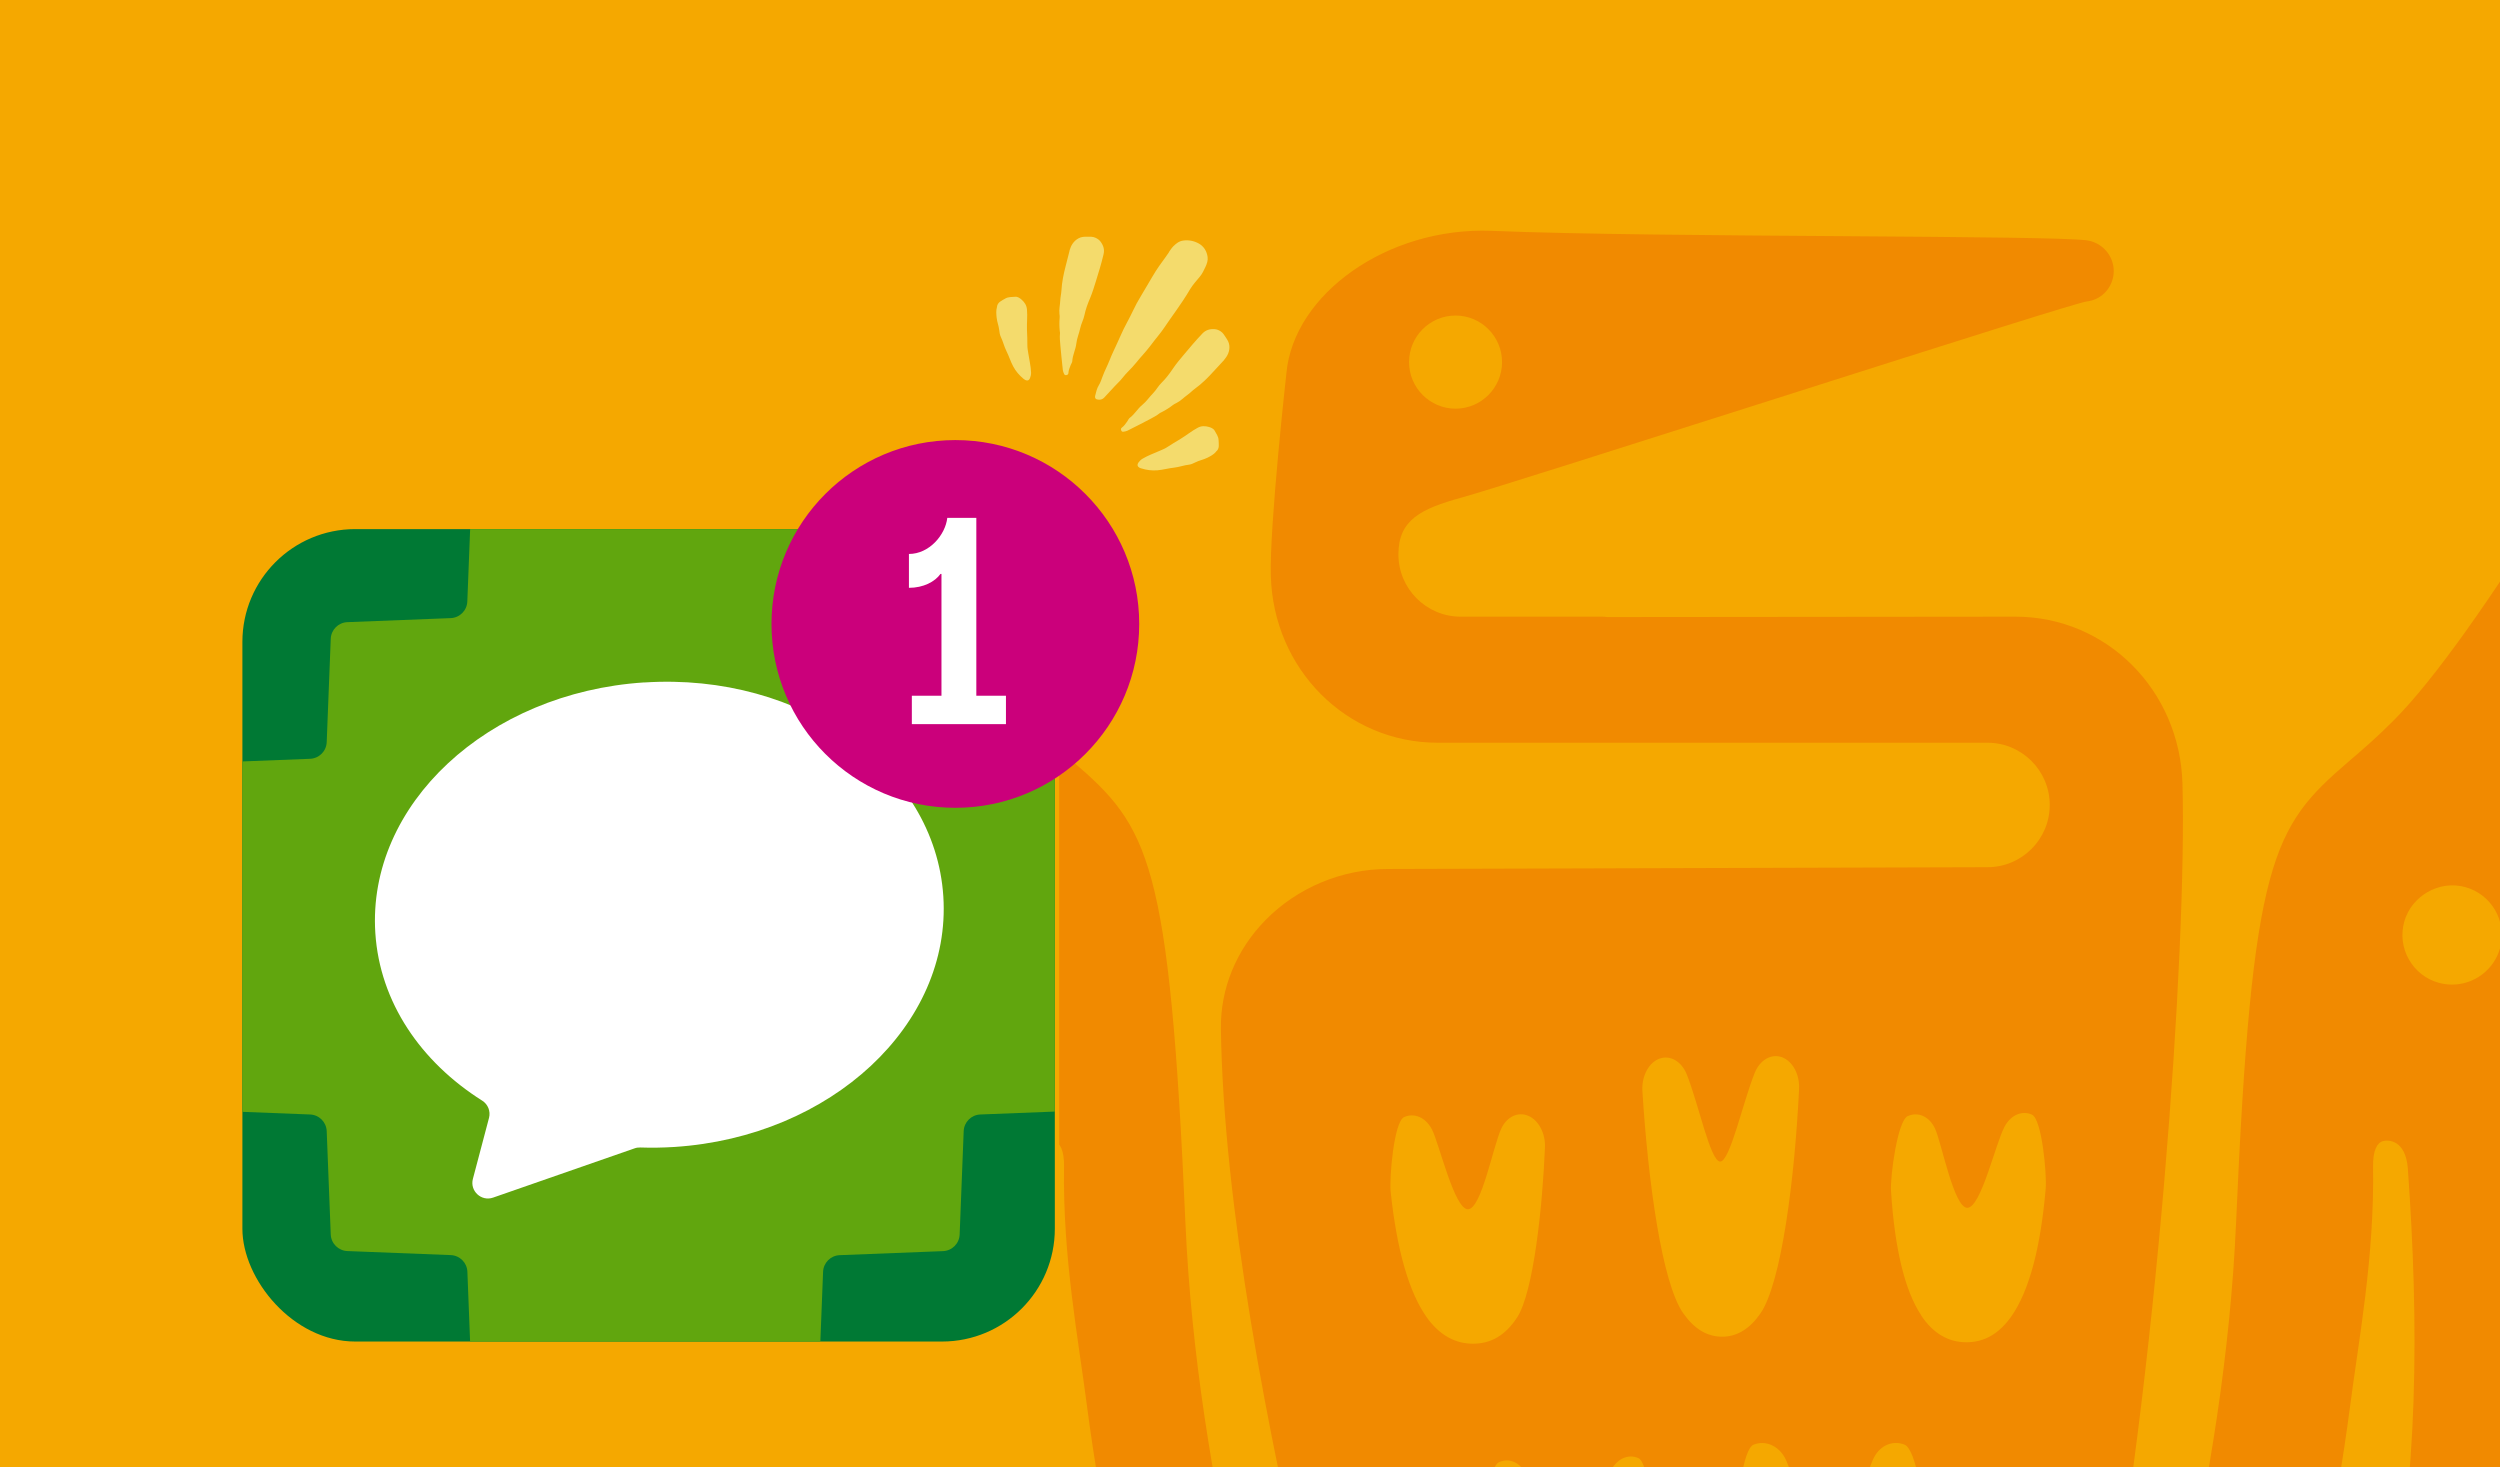
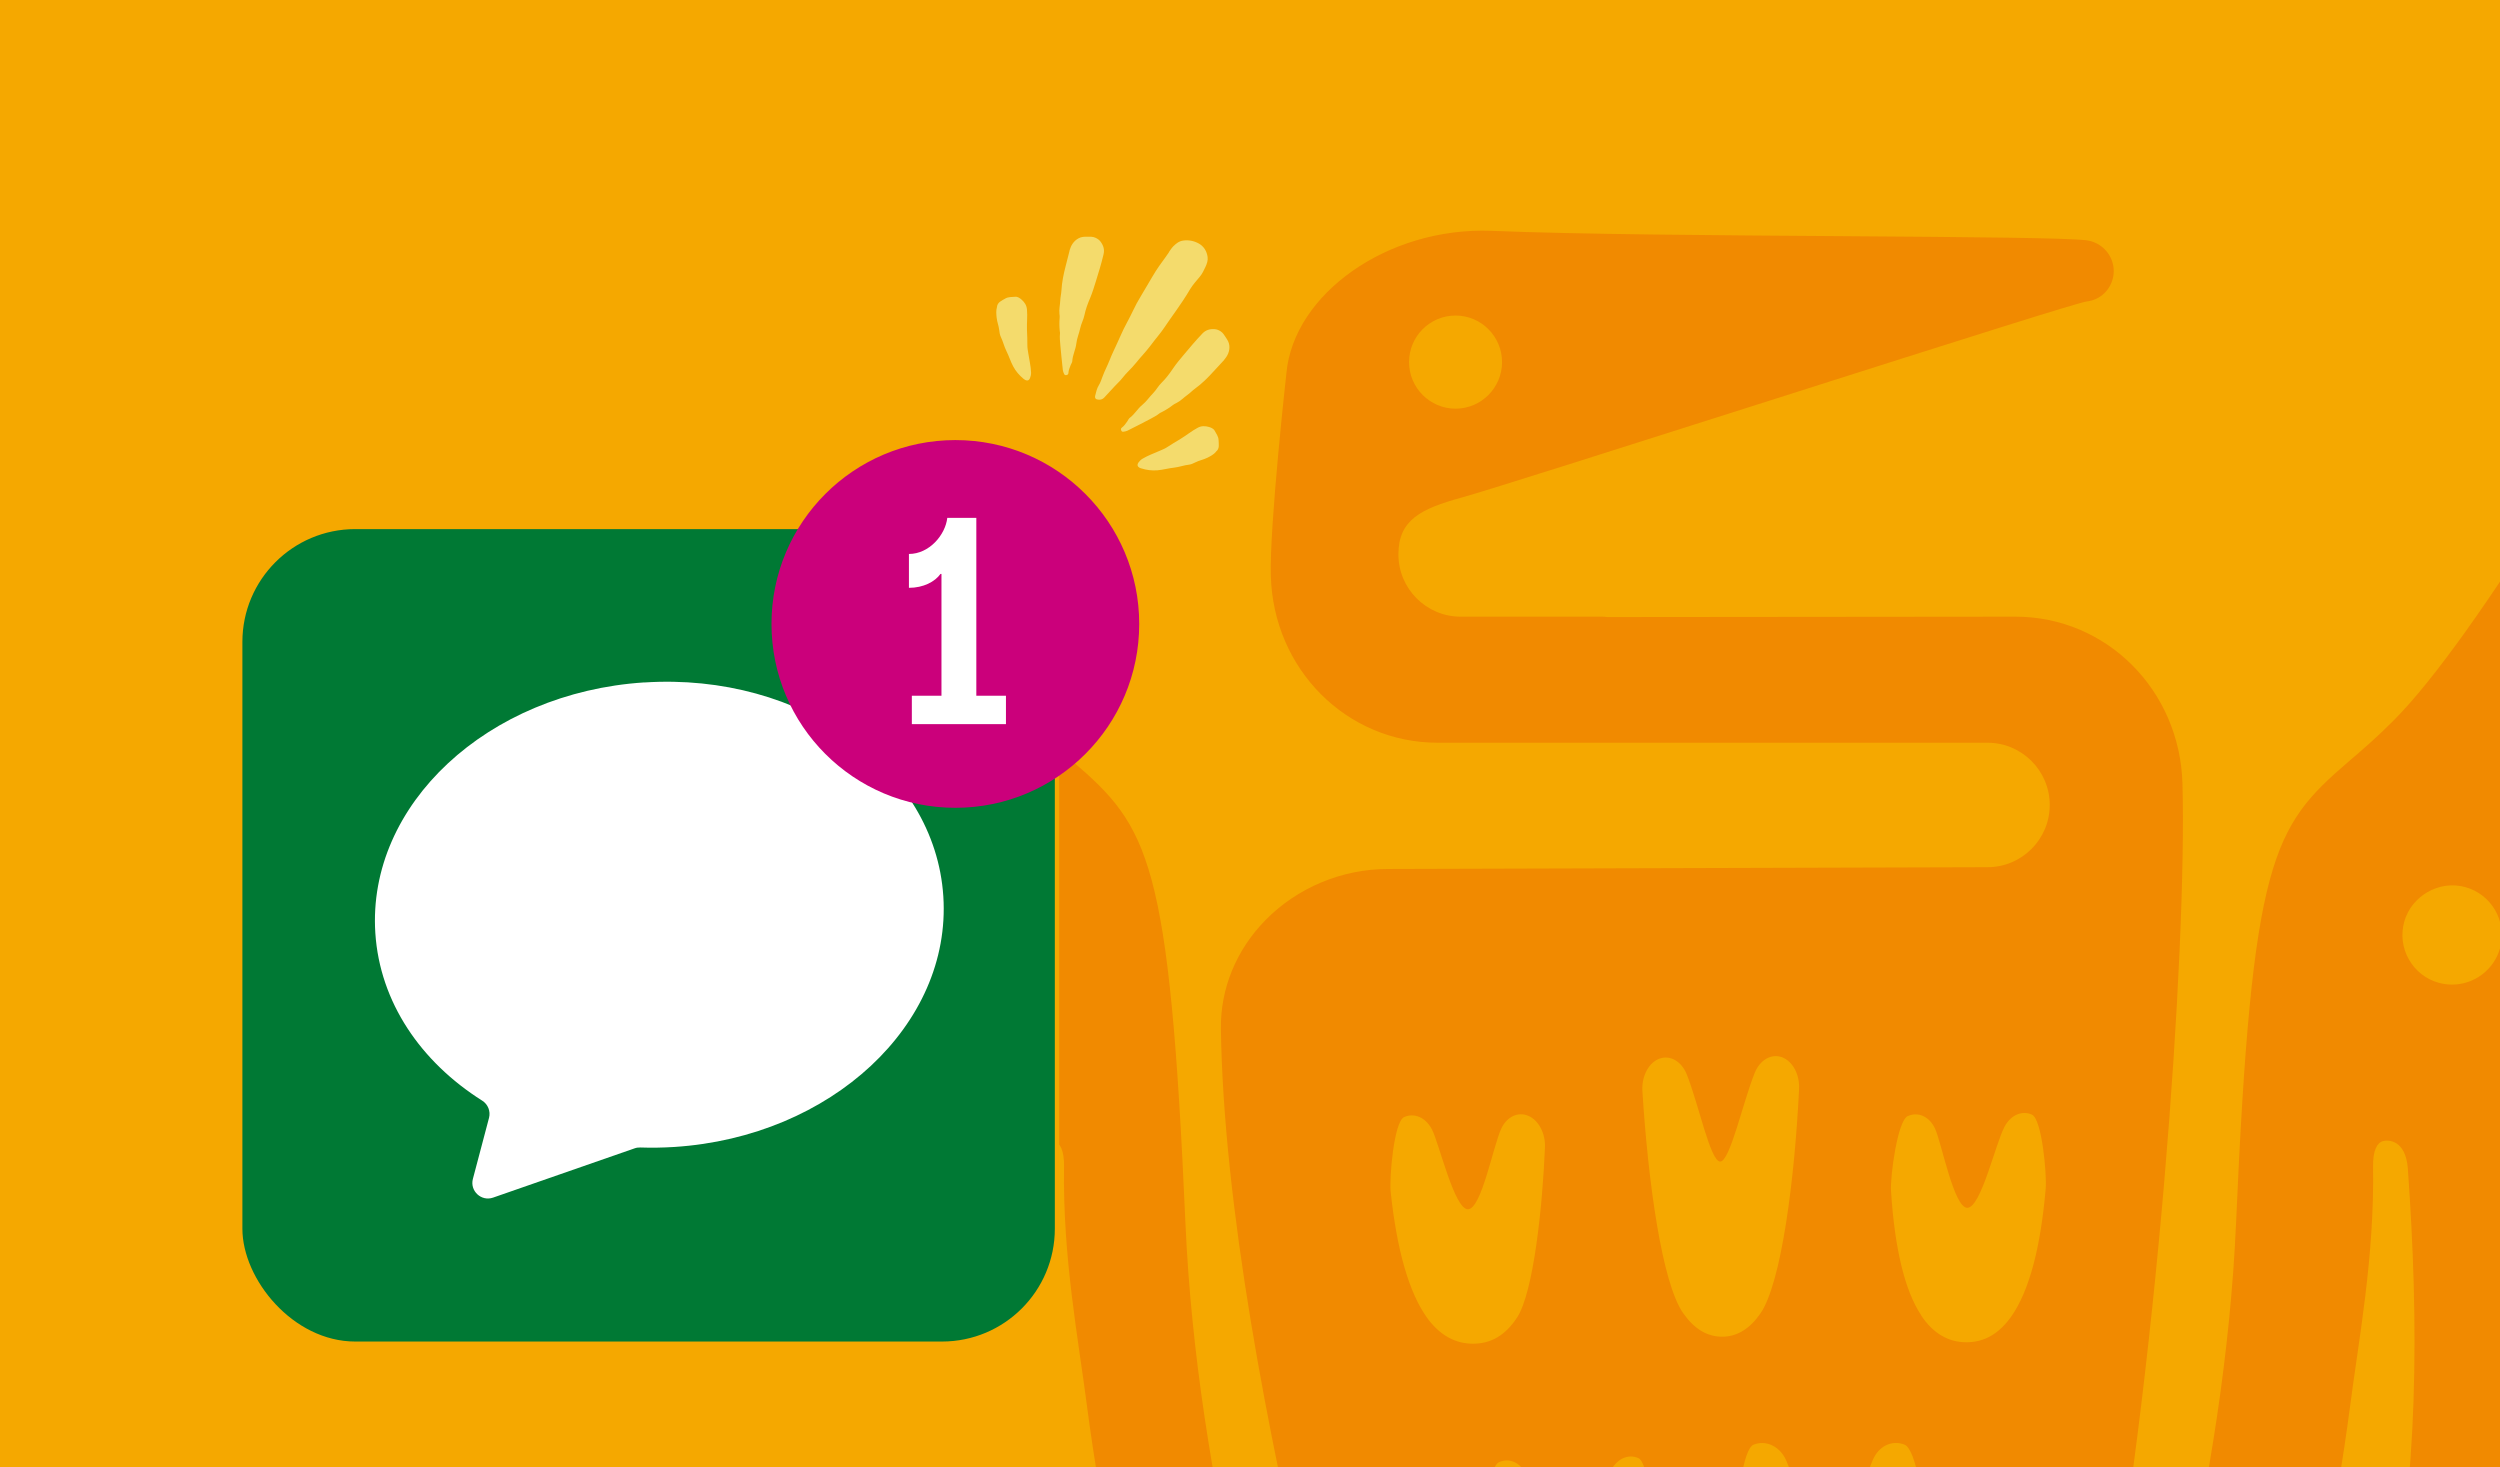
<svg xmlns="http://www.w3.org/2000/svg" viewBox="0 0 378 221.85" version="1.1" id="YOUR_ARTWORKS_HERE">
  <defs>
    <style>
      .st0 {
        fill: none;
      }

      .st1 {
        filter: url(#drop-shadow-1);
      }

      .st2 {
        fill: #61a60e;
      }

      .st3 {
        fill: #cb007b;
      }

      .st4 {
        fill: #007934;
      }

      .st5 {
        clip-path: url(#clippath-1);
      }

      .st6 {
        fill: #fff;
      }

      .st7 {
        fill: #f5a800;
      }

      .st8 {
        clip-path: url(#clippath);
      }

      .st9 {
        fill: #f18a00;
      }

      .st10 {
        fill: #f4db6c;
      }
    </style>
    <clipPath id="clippath">
      <rect height="522" width="378" y="-300.15" x="160.15" class="st0" />
    </clipPath>
    <filter filterUnits="userSpaceOnUse" height="8.24" width="263.25" y="358.28" x="-366.02" id="drop-shadow-1">
      <feOffset dy="1.44" dx="0" />
      <feGaussianBlur stdDeviation="0" result="blur" />
      <feFlood flood-opacity="1" flood-color="#870064" />
      <feComposite operator="in" in2="blur" />
      <feComposite in="SourceGraphic" />
    </filter>
    <clipPath id="clippath-1">
      <rect ry="17.06" rx="17.06" height="122.84" width="122.84" y="80" x="36.65" class="st0" />
    </clipPath>
  </defs>
  <rect height="221.85" width="378" class="st7" />
  <g class="st8">
    <path d="M464.62,116.65h0c9.06-4.13,14.92-13.21,14.92-23.14,0-14.02-11.41-25.44-25.43-25.44-1.87,0-3.77.22-5.66.65h-.01s0,0,0,0c3.71-4.57,5.68-10.1,5.68-15.98,0-14.02-11.41-25.44-25.43-25.44-8.37,0-16.21,4.12-20.97,11-.07.13-.16.27-.24.42-11.01,20.16-32.99,57.65-45.6,70.25-2.56,2.58-4.83,4.52-6.83,6.23-11.45,9.83-14.56,14.67-16.96,69.75-1.72,39.32-13.05,78.41-19.64,98.2-4.33,13.03-9.1,25.15-13.39,34.12-5.7,11.92-8.07,13.21-8.77,13.21h-.12c-.33-.03-.75-.15-1.03-.57-1.03-1.66.89-6.61,4.39-15.61,5.1-13.08,12.78-32.84,17.81-59.56,8.87-46.87,13.33-110.93,12.65-136.24-.39-14.16-11.49-25.26-25.26-25.26l-61.7.06c-.26-.04-.5-.06-.76-.06h-21.42c-5.19,0-9.41-4.23-9.41-9.42s3.36-6.89,9.6-8.6c3.99-1.11,24.56-7.66,44.46-13.99,33.86-10.78,48.28-15.33,49.97-15.64.09-.01.34-.06.43-.07,2.02-.39,3.49-2.09,3.68-4.13.18-2.05-1.03-4-2.96-4.76-.35-.15-.76-.25-1.16-.3-3.05-.36-16.48-.48-36.66-.62-18.79-.13-40.08-.27-53.32-.81-15.64-.59-29.91,9.52-30.98,21.58,0,0-2.57,23.09-2.35,30.56.37,14.16,11.46,25.26,25.23,25.26h83.13c5.19,0,9.41,4.22,9.41,9.41s-4.21,9.41-9.41,9.41l-90.67.27c-6.9,0-13.64,2.8-18.46,7.69-4.45,4.52-6.86,10.37-6.78,16.48.75,52.8,26.36,138.54,30.76,149.97,1.32,3.44,2.89,6.74,4.38,9.93,2.91,6.19,5.43,11.53,4.06,13.8-.45.75-1.33,1.17-2.51,1.23h-.15c-.75,0-3.12-1.28-8.81-13.18-4.32-8.98-9.08-21.09-13.42-34.1-6.61-19.81-17.94-58.91-19.67-98.25-2.41-55.09-5.52-59.92-17-69.79-1.99-1.71-4.27-3.66-6.8-6.2-12.6-12.6-34.59-50.1-45.59-70.25-.09-.15-.17-.28-.26-.42-4.75-6.89-12.59-11-20.94-11-14.03,0-25.44,11.41-25.44,25.44,0,5.88,1.97,11.41,5.66,15.98h0s0,0,0,0c-1.88-.43-3.79-.65-5.66-.65-14.02,0-25.43,11.41-25.43,25.44,0,9.93,5.86,19,14.91,23.13h.02s-.02,0-.02,0c-7.24,3.47-11.75,10.59-11.75,18.61,0,10.31,7.64,18.87,17.6,20.39l.56,2.2c-5.27,3.83-8.42,9.92-8.42,16.61,0,10.63,29.49,95.93,71.19,141.18,23.67,25.66,49,42.24,64.51,42.24,4.27,0,7.69-1.27,10.2-3.76,4.66-4.67,9.44-7.25,13.47-7.25,2.27,0,4.13.83,5.41,2.39,1.62,1.99,2.1,5.01,1.38,8.5-1.19,5.74-.83,9.75,1.06,12.27,1.54,2.04,4.17,3.17,8.01,3.49.2.02.38.02.57.01,3.67-.15,5.48-2.81,6.94-4.95,1.59-2.32,2.43-3.13,3.8-2.64,1.15.4,2.51,1.47,4.1,2.72,3.41,2.66,8.06,6.32,14.35,6.32.6,0,1-.05,1.28-.09,1.64-.25,3.02-1.35,3.62-2.89.2-.5.43-1.38.59-2,.84-3.36,1.87-4.39,4.39-4.39.93,0,2.01.17,3.31.5,4.97,1.31,7.69,2.98,10.1,4.49,2.79,1.71,4.99,3.07,9.52,3.07.54,0,1.13-.02,1.81-.06.61-.05,1.22-.21,1.79-.5,5.05-2.59,9.9-7.98,8.37-15.36-.72-3.49-.23-6.51,1.38-8.5,1.28-1.56,3.14-2.39,5.42-2.39,4.01,0,8.79,2.58,13.48,7.25,2.48,2.5,5.92,3.76,10.19,3.76,15.52,0,40.83-16.59,64.5-42.24,41.71-45.25,71.21-130.55,71.21-141.18,0-6.69-3.16-12.77-8.42-16.61l.54-2.17c9.96-1.47,17.61-10.06,17.61-20.42,0-7.88-4.62-15.19-11.77-18.61ZM220.08,47.71c3.88,0,7.03,3.16,7.03,7.04s-3.16,7.04-7.03,7.04-7.03-3.16-7.03-7.04,3.14-7.04,7.03-7.04ZM89.96,43.37c4.1,0,6.96,2.95,8.95,6.51.45.78,1.02,2.13,1.25,2.51,2.96,5.16,29.08,50.64,34.21,59.84.31.4.5.9.5,1.44,0,1.31-1.05,2.37-2.36,2.37,0,0-.01,0-.02,0-.62,0-1.22-.24-1.69-.7-6.65-6.75-44.05-51.85-48.24-57.67-.02-.03-.17-.23-.18-.26-.99-1.53-1.49-3.24-1.49-4.97,0-5,4.07-9.08,9.08-9.08ZM57.74,90.35c1.09-1.89,2.85-3.27,4.95-3.84,1.87-.53,3.93-.32,5.75.56l.24.12c.1.05.21.1.32.17.13.09.69.46.69.46,4.09,2.57,42.95,29.87,53.09,36.24.82.39,1.39,1.24,1.39,2.22,0,1.35-1.09,2.45-2.43,2.45h-.02c-.24,0-.49-.04-.72-.1-3.87-1.14-59.35-26.75-59.35-26.75-2.31-1-4.01-2.93-4.67-5.31-.59-2.1-.31-4.31.77-6.22ZM64.38,141.6l-.42-.06c-2.72-.35-4.97-2.3-5.71-4.97-.5-1.76-.26-3.61.65-5.2.91-1.59,2.37-2.73,4.13-3.23,1.58-.43,3.23-.26,4.71.42l.26.09c5.6,1.13,45.69,8.97,50.16,10.27.94.18,1.66,1.02,1.66,2.03,0,1.15-.93,2.07-2.07,2.07h-.09c-6.45-.21-46.02-1.16-52.93-1.39-.12,0-.24,0-.37-.03ZM74.56,183.58c-2.53.18-6.71-.31-7.74-4.42-.45-1.83-.49-3.74.15-5.46.62-1.68,1.75-3.14,3.18-3.65.48-.16.93-.24,1.53-.29,0,0,45.88-12.2,48.49-12.64,1-.17,1.93.46,2.18,1.44.24.97-.28,1.97-1.25,2.29-3.19,1.08-38.26,19.65-45.01,22.35-.51.21-.99.34-1.52.38ZM91.94,223.46c-1.22.55-2.4.83-3.49.83-2.96,0-5.42-2.23-6.37-5.83-.9-3.36-.27-7.66,2.72-9.38,4.16-2.42,36.85-25.25,43.56-29.45.77-.48,1.77-.32,2.38.37.59.7.59,1.73-.01,2.42-1.91,2.19-30.21,37.17-38.79,41.04ZM135.99,212.22c-1.98,6.83-13.48,43.85-16.52,53.06-.6,1.77-2.18,3.03-4.04,3.19-.15.02-.28.03-.42.03-1.71,0-6.07-.21-7.94-1.9-1.97-1.77-2.51-6.19-.92-10.86.56-1.69,19.51-34.8,25.99-45.23.56-.9,1.7-1.25,2.67-.83.98.44,1.48,1.52,1.17,2.53ZM148.89,311.34c-.24,1.36-1.52,2.48-3.24,2.87-.42.09-.84.12-1.28.13-4.53.18-6.47-2.77-6.47-4.87,0-1.09,1.87-23.34,2.39-42.04.06-1.8,1-3.25,2.18-3.33,1.2-.05,2.2,1.25,2.35,3.04.94,11.15,4.54,38.02,4.34,41.8-.04.98-.15,1.77-.26,2.4ZM149.16,148.88c-3.38,0-6.35-2.27-7.23-5.52-1.1-3.99,1.25-8.13,5.23-9.22,3.98-1.1,8.16,1.35,9.23,5.24.54,1.93.28,3.96-.7,5.71-1,1.75-2.61,3-4.54,3.54-.66.18-1.33.27-2.01.27ZM189.46,318.33c-.93.18-1.97-.36-2.75-1.5-13.91-20.71-22.68-45.31-27.82-69.75-4.98-23.58-4.92-46.99-3.27-70.35.32-4.38,2.95-4.43,3.79-4.19.84.24,1.52,1.38,1.47,3.85-.2,13.72,2.15,25.95,3.46,36.11,4.43,33.74,14.14,67.03,26.6,98.73.32.59.55,1.28.69,2.04.43,2.53-.51,4.75-2.18,5.06ZM215.69,199.13c-2.65-3.76-4.49-10.12-5.42-18.94-.22-2.13.5-10.57,2.02-11.28,1.55-.71,3.29.05,4.23,1.88,1.09,2.12,3.38,12.05,5.43,12.05s3.8-9.56,5.06-12.23c.86-1.79,2.54-2.56,4.09-1.89,1.55.68,2.58,2.64,2.5,4.76-.38,9.08-1.74,21.89-4.2,25.7-1.74,2.68-3.93,3.99-6.67,3.99s-5.11-1.32-7.05-4.05ZM228.68,251.2c-2.47-3.71-4-10.02-4.57-18.84-.12-2.12.97-10.56,2.54-11.28,1.55-.71,3.25.05,4.12,1.87,1,2.09,5.14,11.61,7.19,11.61s4.22-9.55,5.6-12.21c.93-1.79,2.64-2.57,4.17-1.88,1.52.68,2.25,9.07,2.08,11.17-.77,9-2.51,15.46-5.12,19.25-1.87,2.69-4.11,3.99-6.86,3.99s-7.35-.99-9.15-3.68ZM254.73,295.25c-.27.53-.62,1.25-1.06,1.87-1.48,2.09-3.38,3.13-5.64,3.13s-4.28-1.08-5.86-3.19c-2.14-2.87-3.62-7.67-4.35-14.3-.22-1.83.53-9.14,1.93-9.79,1.41-.65,3.03-.05,3.91,1.48.97,1.66,2.48,9.17,3.93,9.17.32,0,1.31,0,2.68-1.83.35-.48.7-6.68,1.09-7.44.83-1.54,2.42-2.2,3.85-1.58,1.43.61,2.39,7.9,2.24,9.73-.37,5.51-1.3,9.79-2.72,12.74ZM260.41,202.11c-2.3,0-4.22-1.16-5.9-3.54-3.23-4.56-5.33-20.02-6.18-33.6-.13-2.22.92-4.26,2.54-4.89,1.64-.61,3.36.37,4.16,2.35,1.76,4.35,3.57,13.2,5.06,13.2s3.44-9,5.23-13.43c.8-1.96,2.52-2.94,4.13-2.34,1.6.6,2.68,2.6,2.57,4.81-.68,13.8-2.69,29.37-5.86,33.95-1.6,2.31-3.54,3.49-5.77,3.49ZM286.02,279.31c-.7,7.62-2.15,12.94-4.33,15.85-1.37,1.83-2.97,2.73-4.9,2.73s-3.63-.94-4.98-2.77c-2.17-2.92-3.53-7.96-4.17-15.44-.16-1.82.76-9.11,2.19-9.77,1.42-.64,3.01-.03,3.87,1.48.73,1.36,1.85,8.53,3.03,8.53.59,0,1.61-5.55,3.38-8.73.86-1.54,2.46-2.2,3.88-1.59,1.42.6,2.2,7.88,2.04,9.71ZM290.8,229.73c-.62,8.83-2.34,15.14-5.09,18.84-2.01,2.7-6.43,4.28-9.52,4.28s-5.55-1.3-7.63-3.99c-2.94-3.79-4.87-10.26-5.72-19.26-.22-2.1.62-10.49,2.31-11.17,1.71-.68,3.62.09,4.67,1.88,1.53,2.65,3.99,14.9,6.23,14.9s6.21-12.8,7.33-14.9c.97-1.82,2.87-2.58,4.61-1.87,1.74.73,2.97,9.17,2.81,11.28ZM290.49,198.88c-2.47-3.71-4.01-10.03-4.57-18.84-.13-2.12.97-10.56,2.52-11.28,1.58-.72,3.28.05,4.13,1.87.99,2.09,2.84,11.99,4.89,11.99s4.21-9.55,5.6-12.21c.92-1.79,2.64-2.57,4.17-1.88,1.52.68,2.26,9.07,2.08,11.17-.77,9-2.51,15.46-5.14,19.26-1.87,2.68-4.11,3.99-6.85,3.99s-5.06-1.36-6.84-4.06ZM385.36,112.23c5.13-9.2,31.24-54.68,34.22-59.84.22-.39.78-1.74,1.21-2.51,2.03-3.57,4.88-6.51,8.98-6.51,4.99,0,9.08,4.07,9.08,9.08,0,1.74-.5,3.44-1.5,4.97-.01.02-.15.23-.17.26-4.21,5.82-41.58,50.93-48.25,57.67-.45.46-1.06.7-1.69.7,0,0-.01,0-.01,0-1.31,0-2.37-1.06-2.37-2.37,0-.54.2-1.05.51-1.44ZM360.84,247.08c-5.16,24.44-13.92,49.04-27.84,69.75-.77,1.14-1.82,1.68-2.74,1.5-1.66-.32-2.62-2.54-2.18-5.06.12-.76.35-1.45.67-2.04,12.48-31.7,22.18-64.99,26.6-98.73,1.32-10.16,3.67-22.38,3.46-36.11-.04-2.47.62-3.61,1.48-3.85.83-.24,3.47-.19,3.78,4.19,1.65,23.36,1.71,46.77-3.24,70.35ZM364.23,145.08c-.99-1.74-1.25-3.77-.71-5.71,1.08-3.89,5.27-6.34,9.23-5.24,3.99,1.09,6.35,5.24,5.26,9.22-.9,3.25-3.88,5.52-7.25,5.52-.66,0-1.35-.09-2.01-.27-1.93-.53-3.54-1.79-4.53-3.54ZM375.35,314.34c-.42-.01-.86-.04-1.28-.13-1.72-.39-2.98-1.51-3.24-2.87-.11-.63-.21-1.42-.26-2.4-.17-3.79,3.41-30.65,4.35-41.8.15-1.79,1.14-3.09,2.34-3.04,1.17.08,2.13,1.53,2.18,3.33.51,18.7,2.4,40.95,2.4,42.04,0,2.1-1.93,5.05-6.48,4.87ZM412.64,266.6c-1.87,1.69-6.23,1.9-7.93,1.9-.15,0-.28-.01-.42-.03-1.87-.16-3.45-1.42-4.05-3.19-3.03-9.21-14.54-46.24-16.53-53.06-.29-1.02.21-2.09,1.17-2.53.97-.42,2.1-.07,2.67.83,6.49,10.43,25.44,43.54,26.01,45.23,1.58,4.67,1.04,9.09-.93,10.86ZM437.65,218.47c-.95,3.6-3.41,5.83-6.38,5.83-1.09,0-2.26-.28-3.49-.83-8.57-3.87-36.88-38.85-38.79-41.04-.59-.69-.6-1.72,0-2.42.6-.69,1.6-.85,2.4-.37,6.7,4.2,39.37,27.03,43.54,29.45,2.97,1.72,3.61,6.02,2.72,9.38ZM452.91,179.16c-1.02,4.12-5.22,4.6-7.74,4.42-.53-.04-1.02-.16-1.53-.38-6.75-2.7-41.82-21.27-45-22.35-.94-.32-1.5-1.31-1.25-2.29.24-.98,1.16-1.6,2.18-1.44,2.61.43,48.49,12.64,48.49,12.64.59.04,1.04.13,1.52.29,1.44.51,2.56,1.97,3.18,3.65.65,1.71.6,3.63.16,5.46ZM461.47,136.56c-.73,2.67-3,4.62-5.71,4.97l-.42.06c-.12.02-.24.03-.37.03-6.91.24-46.48,1.18-52.91,1.39h-.1c-1.15,0-2.07-.92-2.07-2.07,0-1.01.71-1.85,1.66-2.03,4.49-1.3,44.56-9.14,50.15-10.27l.28-.09c1.47-.68,3.12-.86,4.69-.42,1.77.5,3.23,1.64,4.13,3.23.92,1.59,1.15,3.44.66,5.2ZM462.76,96.57c-.66,2.38-2.36,4.31-4.67,5.31,0,0-55.5,25.61-59.36,26.75-.23.07-.47.1-.7.1h-.04c-1.36,0-2.45-1.1-2.45-2.45,0-.98.57-1.83,1.41-2.22,10.13-6.37,49.01-33.67,53.1-36.24,0,0,.53-.37.67-.46.1-.06.21-.12.31-.17l.24-.12c1.82-.89,3.88-1.09,5.76-.56,2.12.57,3.87,1.95,4.94,3.84,1.09,1.91,1.37,4.12.78,6.22Z" class="st9" />
  </g>
  <g class="st1">
    <path d="M-363.52,365.33l-.86.92c-.95-.77-1.64-2.23-1.64-3.98s.68-3.22,1.64-3.99l.86.93c-.68.59-1.16,1.63-1.16,3.06s.48,2.47,1.16,3.06Z" class="st0" />
    <path d="M-356.38,363.4c0,1.17-.92,2-3.04,2s-2.89-.91-2.79-2.03c.04-.41.33-.7.78-.7s.72.31.72.7c0,.12-.04.31-.19.44.25.27.8.45,1.49.45,1.24,0,1.68-.3,1.68-.81,0-1.41-4.28-.11-4.28-2.86,0-1.12.89-1.94,2.75-1.94,1.58,0,2.78.84,2.66,1.97-.04.4-.32.67-.77.67-.4,0-.71-.31-.71-.67,0-.14.06-.37.21-.47-.28-.23-.77-.37-1.4-.37-.99,0-1.4.32-1.4.76,0,1.51,4.28.36,4.28,2.85Z" class="st0" />
-     <path d="M-352.77,359.83v4.38h.59v1.1h-2.52v-1.1h.59v-4.38h-.59v-1.1h2.52v1.1h-.59Z" class="st0" />
    <path d="M-344.08,364.21v1.1h-1.53l-1.9-2.18h-.86v1.08h.77v1.1h-2.7v-1.1h.59v-4.38h-.59v-1.1h3.45c1.63,0,2.62.84,2.62,2.18,0,1.05-.67,1.85-1.77,2.12l1.06,1.18h.86ZM-348.37,362h1.61c.75,0,1.18-.45,1.18-1.09,0-.67-.43-1.04-1.18-1.04h-1.61v2.13Z" class="st0" />
    <path d="M-340.4,359.83v4.38h.59v1.1h-2.52v-1.1h.59v-4.38h-.59v-1.1h2.52v1.1h-.59Z" class="st0" />
    <path d="M-337.73,365.95c.38,0,.76-.18.9-.58-.06,0-.13.02-.19.02-.44,0-.79-.32-.79-.78,0-.49.36-.81.85-.81,1.44,0,1.1,2.72-.77,2.72v-.57Z" class="st0" />
    <path d="M-324.57,364.21v1.1h-2.74v-1.1h.67l-.22-.62h-2.77l-.23.62h.7v1.1h-2.72v-1.1h.77l1.64-4.29h-.95v-1.19h3.07l2.07,5.47h.7ZM-327.25,362.49l-.98-2.77-1,2.77h1.98Z" class="st0" />
    <path d="M-316.69,361.97c0,1.94-1.35,3.34-3.38,3.34h-2.98v-1.1h.59v-4.38h-.59v-1.1h2.98c2.03,0,3.38,1.34,3.38,3.23ZM-318.04,362.02c0-1.49-1.04-2.18-2.03-2.18h-1.05v4.36h1.05c1,0,2.03-.71,2.03-2.18Z" class="st0" />
    <path d="M-308.72,361.97c0,1.94-1.35,3.34-3.38,3.34h-2.98v-1.1h.59v-4.38h-.59v-1.1h2.98c2.03,0,3.38,1.34,3.38,3.23ZM-310.07,362.02c0-1.49-1.04-2.18-2.03-2.18h-1.05v4.36h1.05c1,0,2.03-.71,2.03-2.18Z" class="st0" />
    <path d="M-302.66,358.98c-.38,0-.76.18-.9.58.06,0,.13-.02.19-.02.44,0,.79.32.79.78,0,.49-.36.81-.85.81-1.44,0-1.1-2.72.77-2.72v.57ZM-300.83,358.98c-.38,0-.76.18-.9.58.06,0,.13-.02.19-.02.44,0,.79.32.79.78,0,.49-.36.81-.85.81-1.44,0-1.1-2.72.77-2.72v.57Z" class="st0" />
    <path d="M-293.25,363.4c0,1.17-.92,2-3.04,2s-2.89-.91-2.79-2.03c.04-.41.33-.7.78-.7s.72.31.72.7c0,.12-.04.31-.19.44.25.27.8.45,1.49.45,1.24,0,1.68-.3,1.68-.81,0-1.41-4.28-.11-4.28-2.86,0-1.12.89-1.94,2.75-1.94,1.58,0,2.78.84,2.66,1.97-.04.4-.32.67-.77.67-.4,0-.71-.31-.71-.67,0-.14.06-.37.21-.47-.28-.23-.77-.37-1.4-.37-.99,0-1.4.32-1.4.76,0,1.51,4.28.36,4.28,2.85Z" class="st0" />
    <path d="M-289.64,359.83v4.38h.59v1.1h-2.52v-1.1h.59v-4.38h-.59v-1.1h2.52v1.1h-.59Z" class="st0" />
    <path d="M-281.77,363.1v2.21h-5.4v-1.1h.59v-4.38h-.59v-1.1h5.37v2.21h-1.13v-1.1h-2.31v1.64h2.25v1.11h-2.25v1.61h2.34v-1.1h1.13Z" class="st0" />
    <path d="M-274.06,361.12h-1.1v-1.28h-1.31v4.37h.68v1.1h-2.7v-1.1h.68v-4.37h-1.31v1.28h-1.1v-2.39h6.14v2.39Z" class="st0" />
    <path d="M-267.05,363.1v2.21h-5.4v-1.1h.59v-4.38h-.59v-1.1h5.37v2.21h-1.13v-1.1h-2.31v1.64h2.25v1.11h-2.25v1.61h2.34v-1.1h1.13Z" class="st0" />
    <path d="M-256.93,360.94h-1.13v-1.1h-2.31v1.64h2.25v1.11h-2.25v1.62h.86v1.1h-2.79v-1.1h.59v-4.38h-.59v-1.1h5.37v2.21Z" class="st0" />
    <path d="M-248.98,364.21v1.1h-2.74v-1.1h.67l-.22-.62h-2.77l-.22.62h.7v1.1h-2.72v-1.1h.77l1.64-4.29h-.95v-1.19h3.07l2.07,5.47h.7ZM-251.66,362.49l-.98-2.77-1,2.77h1.98Z" class="st0" />
    <path d="M-239.05,364.21v1.1h-2.7v-1.1h.61l-.16-3.06-1.67,2.36h-.71l-1.65-2.39-.16,3.1h.61v1.1h-2.7v-1.1h.75l.27-4.38h-.53v-1.1h1.61l2.14,3.29,2.21-3.29h1.59v1.1h-.53l.27,4.38h.75Z" class="st0" />
    <path d="M-235.46,359.83v4.38h.59v1.1h-2.52v-1.1h.59v-4.38h-.59v-1.1h2.52v1.1h-.59Z" class="st0" />
    <path d="M-227.59,362.83v2.48h-5.4v-1.1h.59v-4.38h-.59v-1.1h2.52v1.1h-.59v4.37h2.34v-1.37h1.13Z" class="st0" />
    <path d="M-223.19,362.9v1.3h.68v1.1h-2.7v-1.1h.68v-1.3l-1.84-3.07h-.7v-1.1h2.66v1.1h-.52l1.12,2.14,1.12-2.14h-.55v-1.1h2.55v1.1h-.76l-1.75,3.07Z" class="st0" />
    <path d="M-219.05,360.8c.38,0,.76-.18.9-.58-.06,0-.13.02-.19.02-.44,0-.79-.32-.79-.78,0-.49.36-.81.85-.81,1.44,0,1.1,2.72-.76,2.72v-.57ZM-217.22,360.8c.38,0,.76-.18.9-.58-.06,0-.13.02-.19.02-.44,0-.79-.32-.79-.78,0-.49.36-.81.85-.81,1.44,0,1.1,2.72-.77,2.72v-.57Z" class="st0" />
-     <path d="M-205.19,361.12h-1.1v-1.28h-1.31v4.37h.68v1.1h-2.7v-1.1h.68v-4.37h-1.31v1.28h-1.1v-2.39h6.14v2.39Z" class="st0" />
    <path d="M-196.77,361.97c0,1.92-1.2,3.43-3.47,3.43s-3.48-1.51-3.48-3.43,1.28-3.32,3.48-3.32,3.47,1.46,3.47,3.32ZM-198.12,362.02c0-1.46-.88-2.21-2.12-2.21-1.14,0-2.12.75-2.12,2.21s.98,2.21,2.12,2.21c1.23,0,2.12-.77,2.12-2.21Z" class="st0" />
    <path d="M-183.86,364.21v1.1h-2.7v-1.1h.61l-.16-3.06-1.67,2.36h-.71l-1.65-2.39-.16,3.1h.61v1.1h-2.7v-1.1h.75l.27-4.38h-.53v-1.1h1.61l2.14,3.29,2.21-3.29h1.59v1.1h-.53l.27,4.38h.75Z" class="st0" />
    <path d="M-178.77,362.9v1.3h.68v1.1h-2.7v-1.1h.68v-1.3l-1.84-3.07h-.7v-1.1h2.66v1.1h-.52l1.12,2.14,1.12-2.14h-.55v-1.1h2.55v1.1h-.76l-1.75,3.07Z" class="st0" />
    <path d="M-166.94,360.85c.05-.47-.63-1.03-1.67-1.03-1.12,0-2.12.73-2.12,2.2s1.09,2.21,2.11,2.21c.9,0,1.57-.36,1.75-1.05h1.3c-.14,1.22-1.22,2.22-3.04,2.22-2.05,0-3.46-1.49-3.46-3.43s1.39-3.32,3.48-3.32c1.93,0,3.21,1.32,3.04,2.79-.05.45-.36.79-.83.79-.5,0-.81-.38-.81-.76,0-.19.02-.43.25-.61Z" class="st0" />
    <path d="M-157.03,361.97c0,1.92-1.2,3.43-3.47,3.43s-3.48-1.51-3.48-3.43,1.28-3.32,3.48-3.32,3.47,1.46,3.47,3.32ZM-158.38,362.02c0-1.46-.88-2.21-2.12-2.21-1.14,0-2.12.75-2.12,2.21s.98,2.21,2.12,2.21c1.23,0,2.12-.77,2.12-2.21Z" class="st0" />
    <path d="M-148.41,359.83h-.59v5.47h-1.04l-3.47-4.24v3.14h.65v1.1h-2.52v-1.1h.59v-4.38h-.59v-1.1h1.66l3.46,4.36v-3.26h-.68v-1.1h2.56v1.1Z" class="st0" />
    <path d="M-140.73,361.12h-1.1v-1.28h-1.31v4.37h.68v1.1h-2.7v-1.1h.68v-4.37h-1.31v1.28h-1.1v-2.39h6.14v2.39Z" class="st0" />
    <path d="M-132.76,364.21v1.1h-2.74v-1.1h.67l-.22-.62h-2.77l-.22.62h.7v1.1h-2.72v-1.1h.77l1.64-4.29h-.95v-1.19h3.07l2.07,5.47h.7ZM-135.44,362.49l-.98-2.77-1,2.77h1.98Z" class="st0" />
    <path d="M-126.52,360.85c.05-.47-.63-1.03-1.67-1.03-1.12,0-2.12.73-2.12,2.2s1.09,2.21,2.11,2.21c.9,0,1.57-.36,1.75-1.05h1.3c-.14,1.22-1.22,2.22-3.04,2.22-2.05,0-3.46-1.49-3.46-3.43s1.39-3.32,3.48-3.32c1.93,0,3.21,1.32,3.04,2.79-.05.45-.36.79-.83.79-.5,0-.81-.38-.81-.76,0-.19.02-.43.25-.61Z" class="st0" />
    <path d="M-117.48,361.12h-1.1v-1.28h-1.31v4.37h.68v1.1h-2.7v-1.1h.68v-4.37h-1.31v1.28h-1.1v-2.39h6.14v2.39Z" class="st0" />
    <path d="M-110.22,363.4c0,1.17-.92,2-3.04,2s-2.89-.91-2.79-2.03c.04-.41.33-.7.78-.7s.72.31.72.7c0,.12-.04.31-.19.44.25.27.8.45,1.49.45,1.24,0,1.68-.3,1.68-.81,0-1.41-4.28-.11-4.28-2.86,0-1.12.89-1.94,2.75-1.94,1.58,0,2.78.84,2.66,1.97-.04.4-.32.67-.76.67-.4,0-.71-.31-.71-.67,0-.14.06-.37.21-.47-.28-.23-.76-.37-1.4-.37-.99,0-1.4.32-1.4.76,0,1.51,4.28.36,4.28,2.85Z" class="st0" />
    <path d="M-108.46,364.54c0-.44.37-.81.83-.81s.84.37.84.81c0,.48-.38.86-.84.86s-.83-.38-.83-.86ZM-107.13,363.08h-.99l-.16-4.8h1.31l-.16,4.8Z" class="st0" />
    <path d="M-105.27,359.21l.86-.93c.95.77,1.64,2.28,1.64,3.99s-.68,3.21-1.64,3.98l-.86-.92c.68-.59,1.16-1.6,1.16-3.06s-.48-2.47-1.16-3.06Z" class="st0" />
  </g>
  <g>
    <rect ry="17.06" rx="17.06" height="122.84" width="122.84" y="80" x="36.65" class="st4" />
    <g class="st5">
-       <path d="M180.84,139.4c2.3.59,2.3,3.86,0,4.44l-11.86,3.01c-1.13.29-1.93,1.28-1.98,2.44l-.63,16.09c-.05,1.37-1.15,2.47-2.52,2.52l-15.62.61c-1.37.05-2.47,1.15-2.52,2.52l-.61,15.62c-.05,1.37-1.15,2.47-2.52,2.52l-15.61.61c-1.37.05-2.47,1.15-2.52,2.52l-.61,15.61c-.05,1.37-1.15,2.47-2.52,2.52l-16.08.63c-1.16.05-2.16.85-2.44,1.98l-2.58,10.16c-.68,2.67-4.48,2.63-5.1-.05l-2.19-9.4c-.26-1.12-1.22-1.94-2.37-2.02l-16.84-1.22c-1.33-.1-2.38-1.18-2.44-2.52l-.61-15.7c-.05-1.37-1.15-2.47-2.52-2.52l-15.62-.61c-1.37-.05-2.47-1.15-2.52-2.52l-.61-15.61c-.05-1.37-1.15-2.47-2.52-2.52l-15.62-.61c-1.37-.05-2.47-1.15-2.52-2.52l-.63-16.08c-.05-1.16-.85-2.16-1.98-2.44l-10.59-2.69c-2.64-.67-2.64-4.42,0-5.09l10.59-2.69c1.13-.29,1.93-1.28,1.98-2.44l.63-16.09c.05-1.37,1.15-2.47,2.52-2.52l15.62-.61c1.37-.05,2.47-1.15,2.52-2.52l.61-15.62c.05-1.37,1.15-2.47,2.52-2.52l15.61-.61c1.37-.05,2.47-1.15,2.52-2.52l.61-15.62c.05-1.37,1.15-2.47,2.52-2.52l16.08-.63c1.17-.05,2.16-.85,2.44-1.98l2.69-10.58c.67-2.64,4.42-2.64,5.09,0l2.69,10.59c.29,1.13,1.28,1.93,2.44,1.98l16.08.63c1.37.05,2.47,1.15,2.52,2.52l.61,15.62c.05,1.37,1.15,2.47,2.52,2.52l15.62.61c1.37.05,2.47,1.15,2.52,2.52l.61,15.61c.05,1.37,1.15,2.47,2.52,2.52l15.62.61c1.37.05,2.47,1.15,2.52,2.52l.62,16.08c.05,1.16.85,2.16,1.98,2.44l11.86,3.01Z" class="st2" />
-     </g>
-     <path d="M97.41,103.18c-23.71,1.54-41.92,18.5-40.66,37.9.68,10.46,6.88,19.48,16.16,25.34.87.55,1.29,1.6,1.03,2.6l-2.44,9.23c-.48,1.82,1.27,3.45,3.05,2.83l21.4-7.45c.27-.1.56-.14.86-.13,1.7.06,3.42.03,5.16-.08,23.71-1.54,41.92-18.5,40.66-37.9-1.26-19.39-21.5-33.87-45.21-32.33Z" class="st6" />
+       </g>
+     <path d="M97.41,103.18c-23.71,1.54-41.92,18.5-40.66,37.9.68,10.46,6.88,19.48,16.16,25.34.87.55,1.29,1.6,1.03,2.6l-2.44,9.23c-.48,1.82,1.27,3.45,3.05,2.83l21.4-7.45c.27-.1.56-.14.86-.13,1.7.06,3.42.03,5.16-.08,23.71-1.54,41.92-18.5,40.66-37.9-1.26-19.39-21.5-33.87-45.21-32.33" class="st6" />
    <g>
      <circle r="27.8" cy="94.34" cx="144.45" class="st3" />
-       <path d="M140.17,108.23c0-2.27,1.9-4.17,4.26-4.17s4.31,1.9,4.31,4.17c0,2.45-1.94,4.4-4.31,4.4s-4.26-1.94-4.26-4.4ZM147.02,100.73h-5.09l-.83-24.68h6.76l-.83,24.68Z" class="st3" />
      <path d="M152.1,105.2v4.29h-14.23v-4.29h4.48v-18.42h-.15c-.83,1.17-2.58,2.1-4.77,2.1v-5.12c3.07,0,5.51-2.88,5.8-5.46h4.39v26.89h4.48Z" class="st6" />
    </g>
  </g>
  <g>
    <path d="M176.74,38.15c-.69,1.03-1.38,1.88-1.97,2.81-.79,1.26-1.5,2.56-2.28,3.83-.43.71-.84,1.45-1.18,2.19-.57,1.23-1.28,2.39-1.82,3.64-.37.86-.78,1.71-1.17,2.56-.2.44-.4.88-.57,1.33-.32.81-.73,1.57-1.03,2.38-.17.46-.32.94-.59,1.38-.28.45-.4,1-.53,1.52-.11.42.07.62.51.64.33.02.62-.07.85-.32.53-.57,1.06-1.15,1.59-1.72.38-.41.8-.78,1.14-1.22.63-.82,1.42-1.48,2.06-2.29.67-.84,1.43-1.61,2.08-2.46.44-.58.89-1.17,1.35-1.73.63-.77,1.15-1.6,1.72-2.41.66-.93,1.33-1.87,1.96-2.82.39-.57.74-1.17,1.1-1.76.41-.66.93-1.25,1.44-1.85.39-.46.63-1,.88-1.53.21-.46.38-.94.31-1.46-.11-.88-.59-1.62-1.31-2.03-.69-.39-1.51-.58-2.37-.46-.65.09-1.07.44-1.5.86-.3.3-.5.67-.67.88" class="st10" />
    <path d="M185.07,54.44c.52-.61.88-1.28.81-2.15-.03-.46-.26-.86-.52-1.24-.23-.34-.42-.72-.82-.97-.29-.18-.56-.29-.88-.31-.77-.06-1.37.14-1.88.68-.96,1.01-1.86,2.07-2.75,3.14-.58.69-1.17,1.38-1.68,2.14-.51.76-1.07,1.51-1.73,2.15-.49.48-.79,1.08-1.26,1.56-.57.58-1.03,1.28-1.66,1.79-.71.58-1.14,1.4-1.88,1.95-.16.12-.24.33-.36.51-.24.35-.49.71-.84.97-.14.1-.16.24-.1.4.05.15.17.25.32.22.21-.03.44-.07.63-.16.62-.32,1.25-.63,1.87-.95.51-.26,1.02-.52,1.52-.79.51-.27,1.03-.54,1.48-.9.09-.07.2-.11.3-.16.61-.31,1.18-.67,1.72-1.09.15-.12.33-.2.51-.29.62-.3,1.08-.81,1.63-1.2.42-.29.77-.68,1.19-.98,1.04-.75,1.93-1.64,2.78-2.58.53-.58,1.06-1.15,1.6-1.73" class="st10" />
    <path d="M183.84,68.3c.61-.45.42-1.14.41-1.77-.02-.53-.35-.97-.6-1.42-.17-.31-.56-.47-.88-.56-.56-.15-1.1-.19-1.7.14-.92.49-1.72,1.16-2.6,1.69-.67.41-1.36.8-2.01,1.24-.34.23-.73.37-1.11.54-.88.39-1.79.71-2.62,1.21-.25.15-.45.36-.62.6-.19.28-.14.56.15.73.09.06.2.09.3.12.79.25,1.6.36,2.44.29.84-.07,1.66-.31,2.5-.4.78-.08,1.5-.37,2.27-.45.34-.04.69-.21.99-.36.58-.29,1.22-.4,1.8-.69.47-.24.93-.47,1.3-.9" class="st10" />
    <path d="M161.71,37.88c.23-.77.6-1.43,1.37-1.85.4-.22.86-.25,1.32-.24.41.01.83-.04,1.26.17.31.15.54.31.74.57.46.62.63,1.22.45,1.95-.32,1.36-.73,2.69-1.14,4.01-.27.86-.53,1.73-.88,2.57-.36.84-.69,1.72-.87,2.62-.14.67-.48,1.25-.62,1.91-.17.79-.51,1.56-.6,2.36-.1.91-.56,1.72-.61,2.64-.01.2-.15.39-.23.58-.16.4-.33.79-.36,1.24,0,.17-.11.26-.28.3-.15.04-.3,0-.36-.15-.09-.2-.18-.41-.2-.61-.07-.7-.15-1.39-.22-2.09-.06-.57-.11-1.14-.16-1.7-.05-.58-.11-1.16-.05-1.74.01-.11-.01-.23-.03-.34-.07-.68-.08-1.36-.02-2.03.02-.19,0-.39-.03-.58-.08-.69.09-1.34.12-2.02.02-.51.15-1.01.18-1.53.07-1.28.33-2.51.65-3.74.2-.76.39-1.52.58-2.28" class="st10" />
    <path d="M150.74,46.44c.05-.75.73-.98,1.26-1.3.45-.27,1.01-.23,1.52-.27.36-.03.71.22.95.44.43.38.75.82.81,1.5.09,1.04-.04,2.07,0,3.1.03.79.07,1.57.06,2.36,0,.41.09.82.15,1.22.15.95.37,1.89.41,2.86,0,.3-.06.57-.17.84-.13.32-.39.42-.7.27-.1-.05-.18-.11-.27-.18-.64-.53-1.18-1.15-1.57-1.89-.4-.75-.64-1.56-1.02-2.31-.35-.7-.51-1.46-.85-2.15-.15-.31-.2-.69-.24-1.03-.07-.65-.33-1.24-.39-1.89-.05-.52-.11-1.03.05-1.58" class="st10" />
  </g>
</svg>